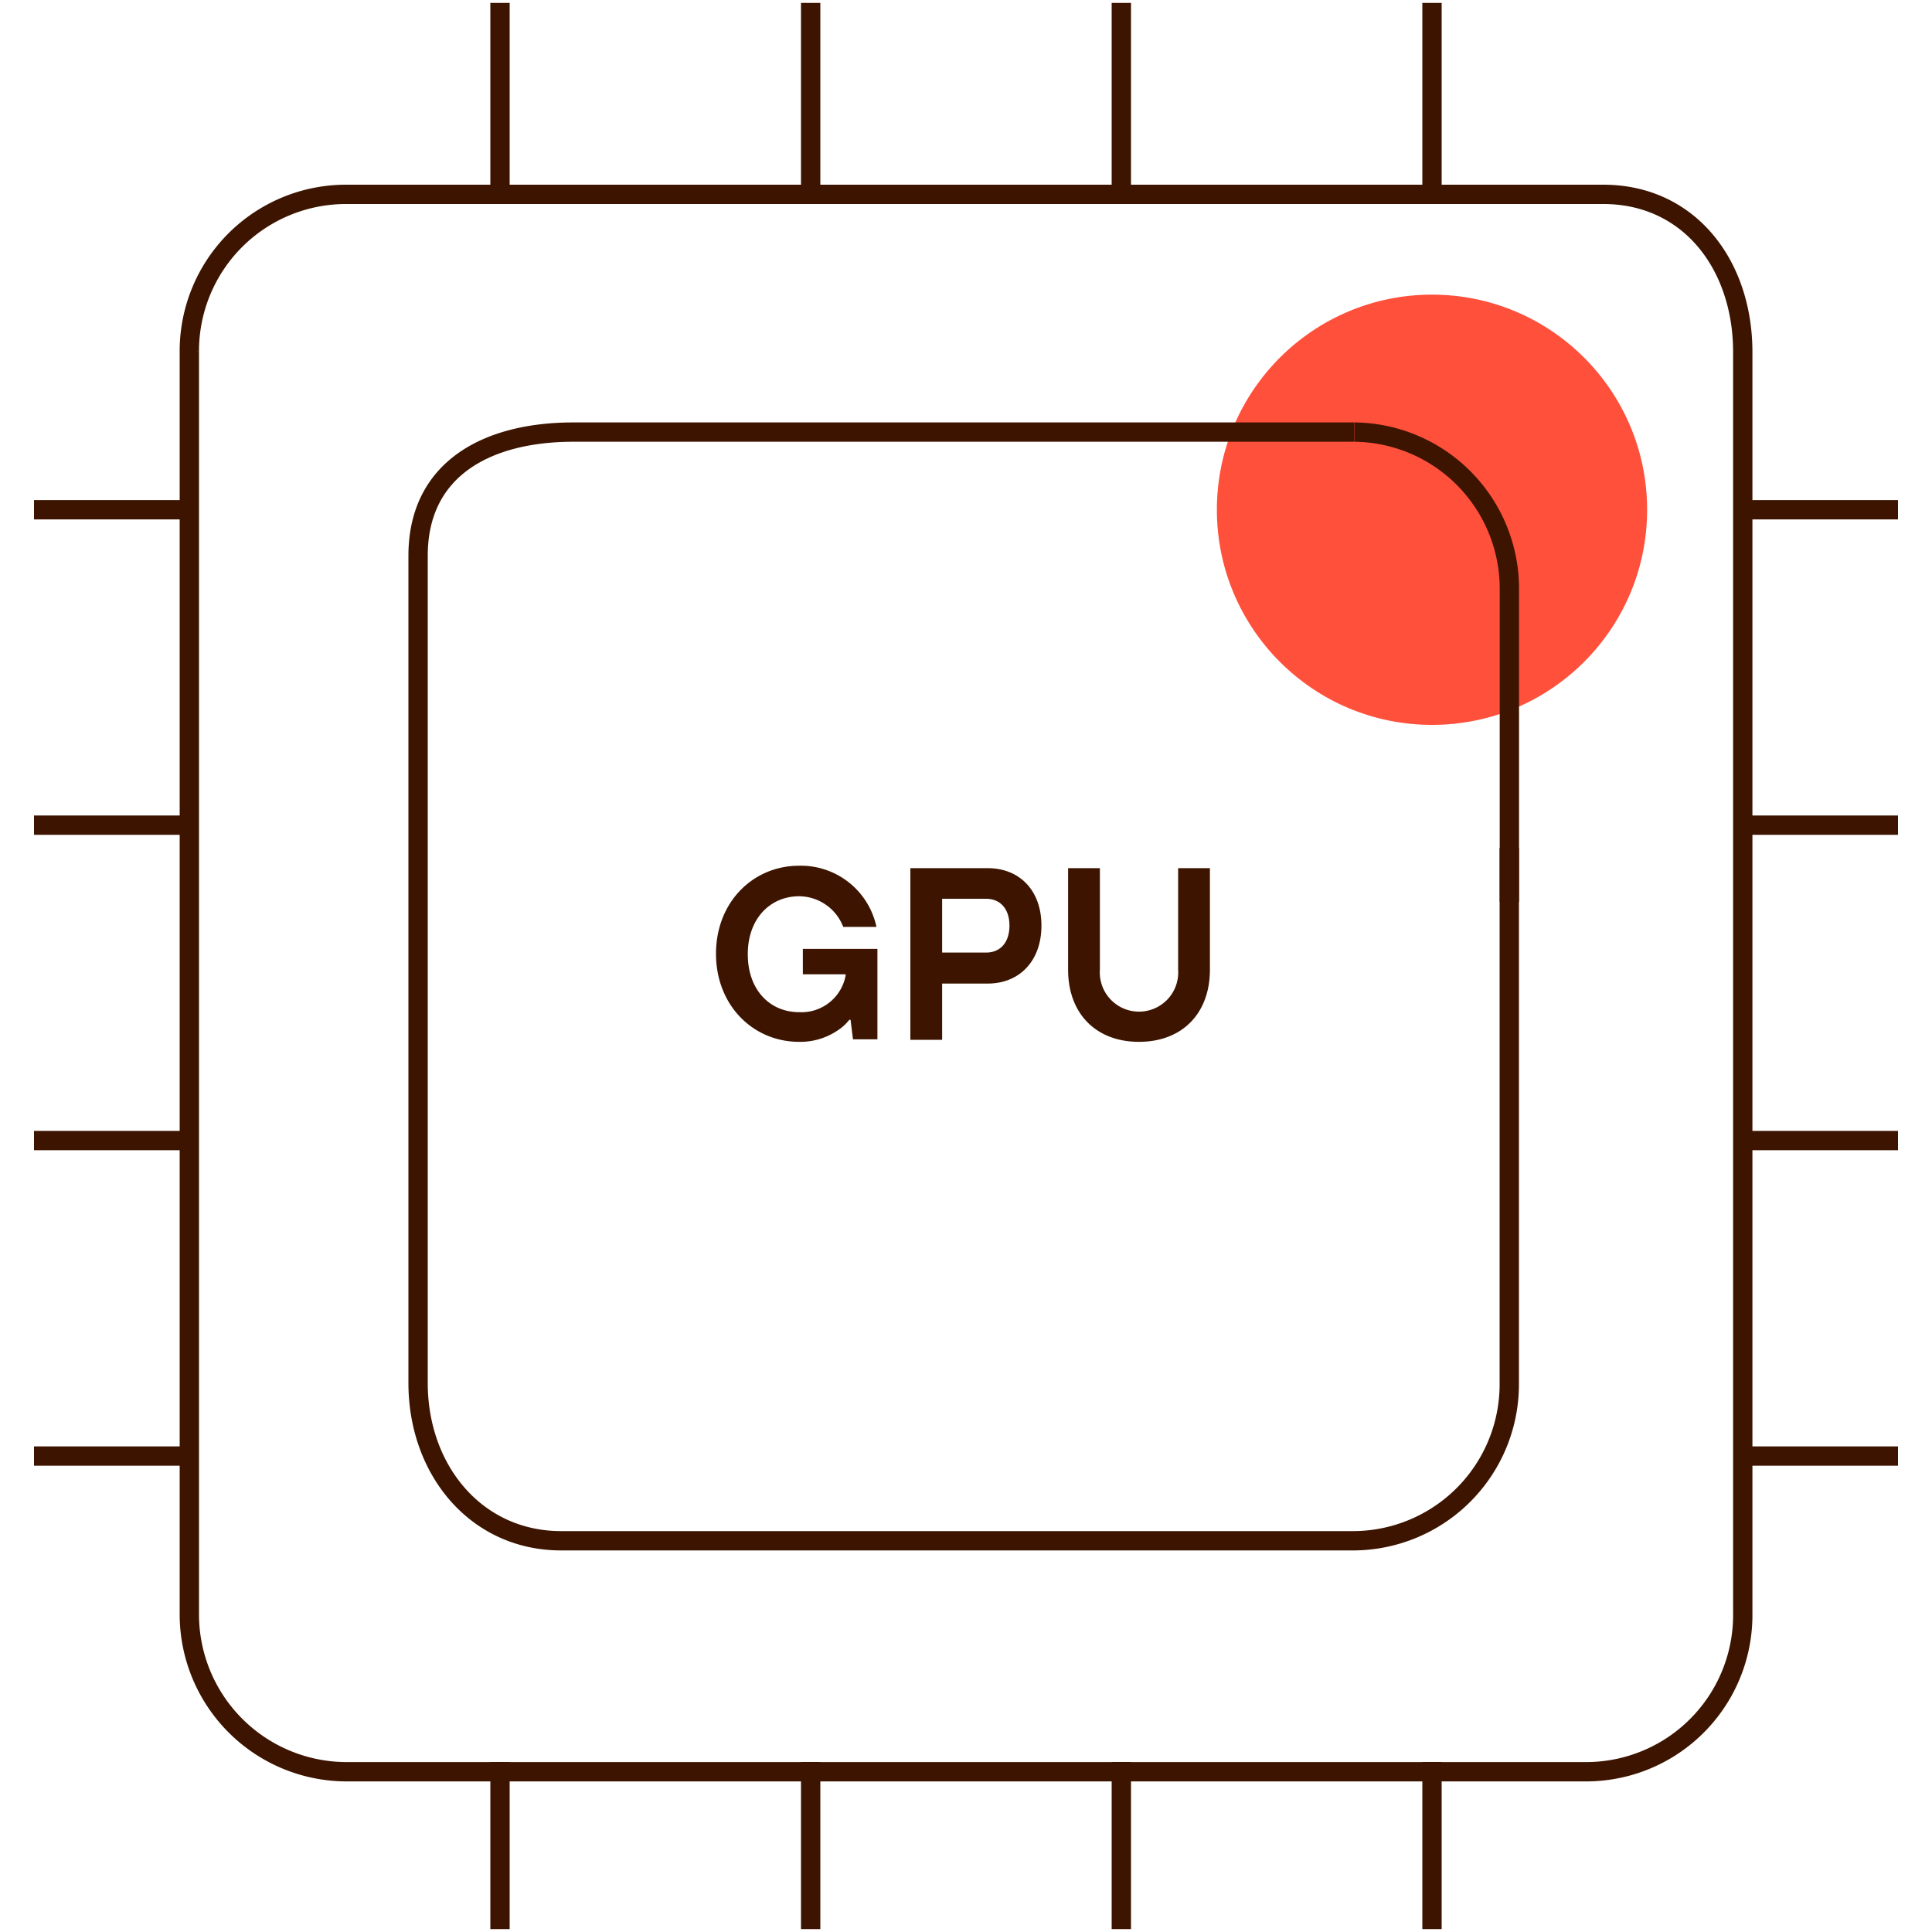
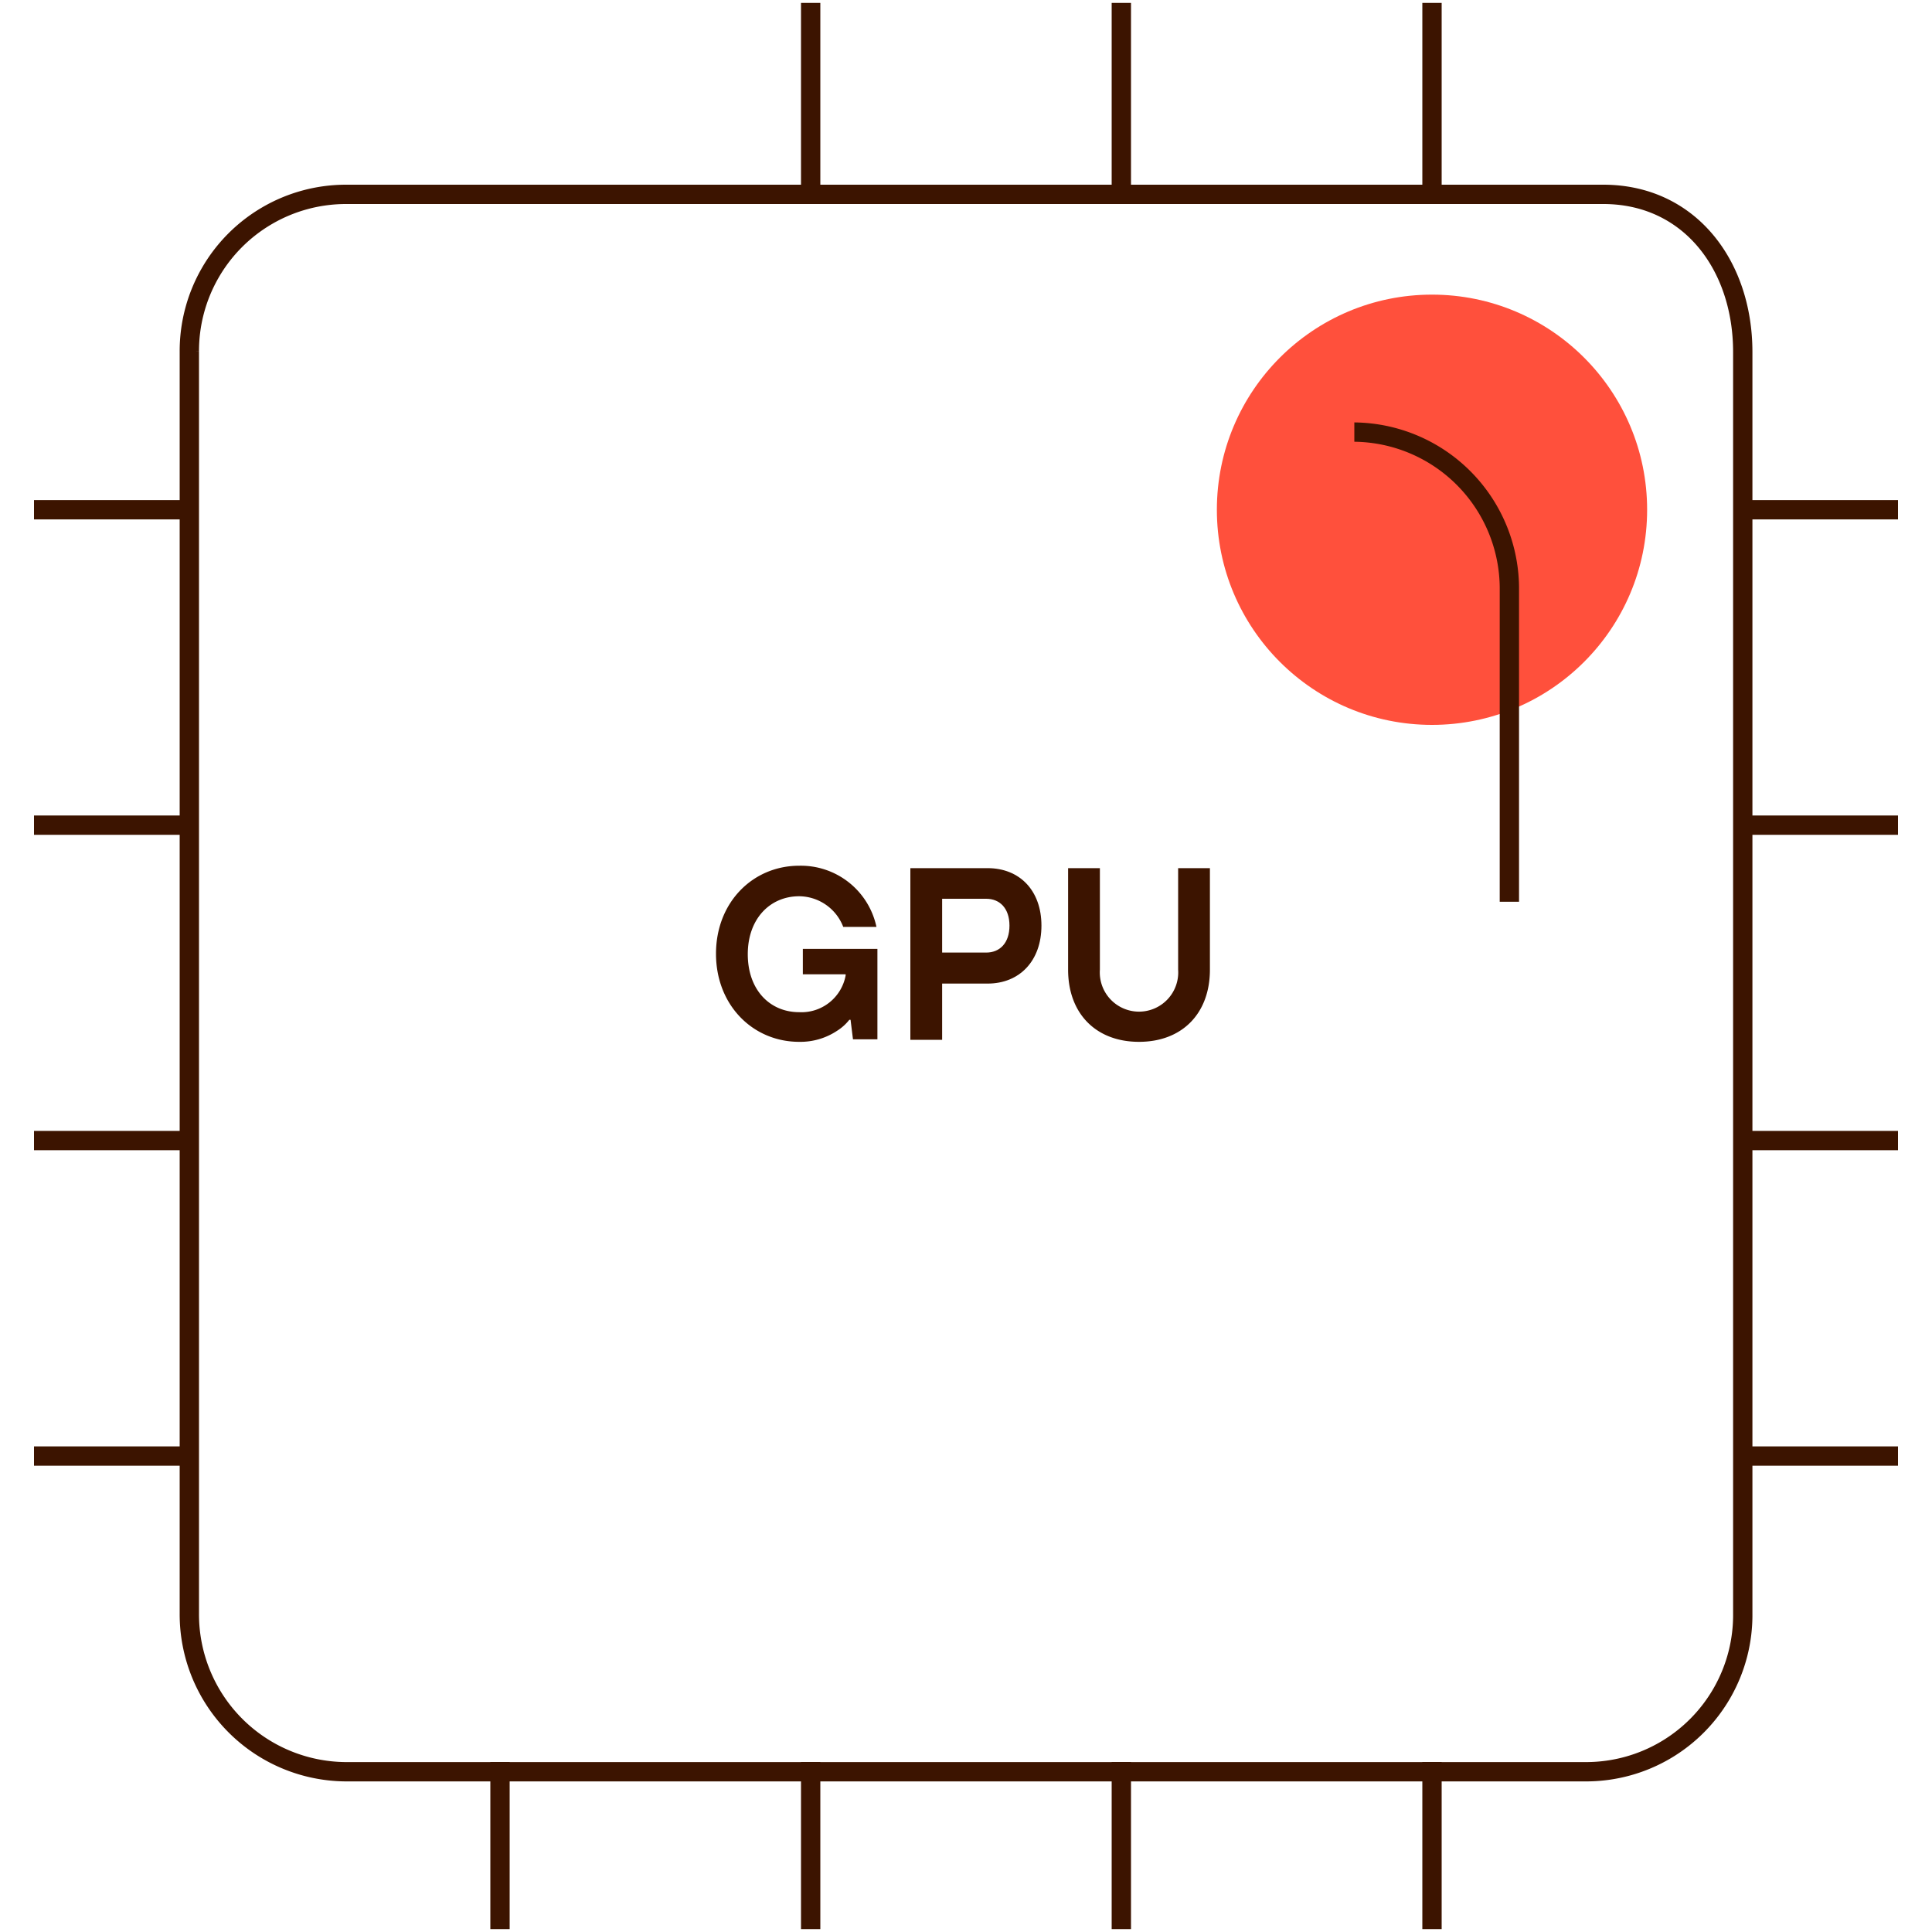
<svg xmlns="http://www.w3.org/2000/svg" id="Warstwa_1" data-name="Warstwa 1" viewBox="0 0 200 200">
  <defs>
    <style>.cls-1{fill:#ff503c;}.cls-2{fill:none;stroke:#3c1400;stroke-miterlimit:10;stroke-width:2px;}.cls-3{fill:#3c1400;}</style>
  </defs>
  <circle class="cls-1" cx="148.24" cy="52.77" r="22.27" />
-   <path id="Path_2645" data-name="Path 2645" class="cls-2" d="M140.18,44.73H59.35c-8.84,0-16.07,3.74-16.07,12.8v85.64c0,9,6,16.33,14.81,16.33h82.07a16.2,16.2,0,0,0,16.08-16.32V87.76" />
  <path id="Path_977" data-name="Path 977" class="cls-2" d="M156.25,93.35V61.13a16.22,16.22,0,0,0-16-16.4h-.05" />
-   <line id="Line_436" data-name="Line 436" class="cls-2" x1="51.76" y1="20.26" x2="51.76" y2="0.3" />
  <line id="Line_437" data-name="Line 437" class="cls-2" x1="83.92" y1="20.26" x2="83.92" y2="0.3" />
  <line id="Line_438" data-name="Line 438" class="cls-2" x1="116.08" y1="20.26" x2="116.08" y2="0.3" />
  <line id="Line_439" data-name="Line 439" class="cls-2" x1="148.24" y1="20.26" x2="148.24" y2="0.3" />
  <line id="Line_440" data-name="Line 440" class="cls-2" x1="51.76" y1="182.4" x2="51.76" y2="199.7" />
  <line id="Line_441" data-name="Line 441" class="cls-2" x1="83.92" y1="182.4" x2="83.92" y2="199.7" />
  <line id="Line_442" data-name="Line 442" class="cls-2" x1="116.08" y1="182.4" x2="116.08" y2="199.7" />
  <line id="Line_443" data-name="Line 443" class="cls-2" x1="148.24" y1="182.4" x2="148.24" y2="199.7" />
  <line id="Line_444" data-name="Line 444" class="cls-2" x1="180.1" y1="52.77" x2="196.48" y2="52.77" />
  <line id="Line_445" data-name="Line 445" class="cls-2" x1="180.1" y1="85.42" x2="196.48" y2="85.42" />
  <line id="Line_446" data-name="Line 446" class="cls-2" x1="180.1" y1="118.07" x2="196.48" y2="118.07" />
  <line id="Line_447" data-name="Line 447" class="cls-2" x1="180.1" y1="150.73" x2="196.48" y2="150.73" />
  <line id="Line_448" data-name="Line 448" class="cls-2" x1="19.36" y1="150.73" x2="3.52" y2="150.73" />
  <line id="Line_449" data-name="Line 449" class="cls-2" x1="19.36" y1="118.07" x2="3.52" y2="118.07" />
  <line id="Line_450" data-name="Line 450" class="cls-2" x1="19.36" y1="85.42" x2="3.52" y2="85.42" />
  <line id="Line_451" data-name="Line 451" class="cls-2" x1="19.36" y1="52.77" x2="3.52" y2="52.77" />
  <path id="Path_979" data-name="Path 979" class="cls-2" d="M19.6,36.4V167a16.3,16.3,0,0,0,16.16,16.41H164.32A16.22,16.22,0,0,0,180.41,167V36.44c0-9-5.52-16.32-14.44-16.32H35.76A16.22,16.22,0,0,0,19.6,36.4h0v0" />
  <path class="cls-3" d="M88.05,105.57h-.13a5,5,0,0,1-1.27,1.14,6.86,6.86,0,0,1-3.92,1.14c-4.78,0-8.61-3.78-8.61-9.12s3.83-9.11,8.61-9.11a8,8,0,0,1,8,6.33H87.29a4.93,4.93,0,0,0-4.56-3.17c-3,0-5.32,2.31-5.32,6s2.28,6,5.32,6a4.65,4.65,0,0,0,4.81-3.8v-.12H83.11V98.23h7.72v9.36H88.3Z" />
  <path class="cls-3" d="M94.24,89.87h8c3.31,0,5.57,2.31,5.57,5.95s-2.26,6-5.57,6H97.53v5.82H94.24Zm7.85,8.74c1.42,0,2.41-1,2.41-2.79s-1-2.78-2.41-2.78H97.53v5.57Z" />
  <path class="cls-3" d="M110.57,89.87h3.29v10.51a4.06,4.06,0,1,0,8.1,0V89.87h3.29v10.51c0,4.55-2.89,7.47-7.34,7.47s-7.34-2.92-7.34-7.47Z" />
</svg>